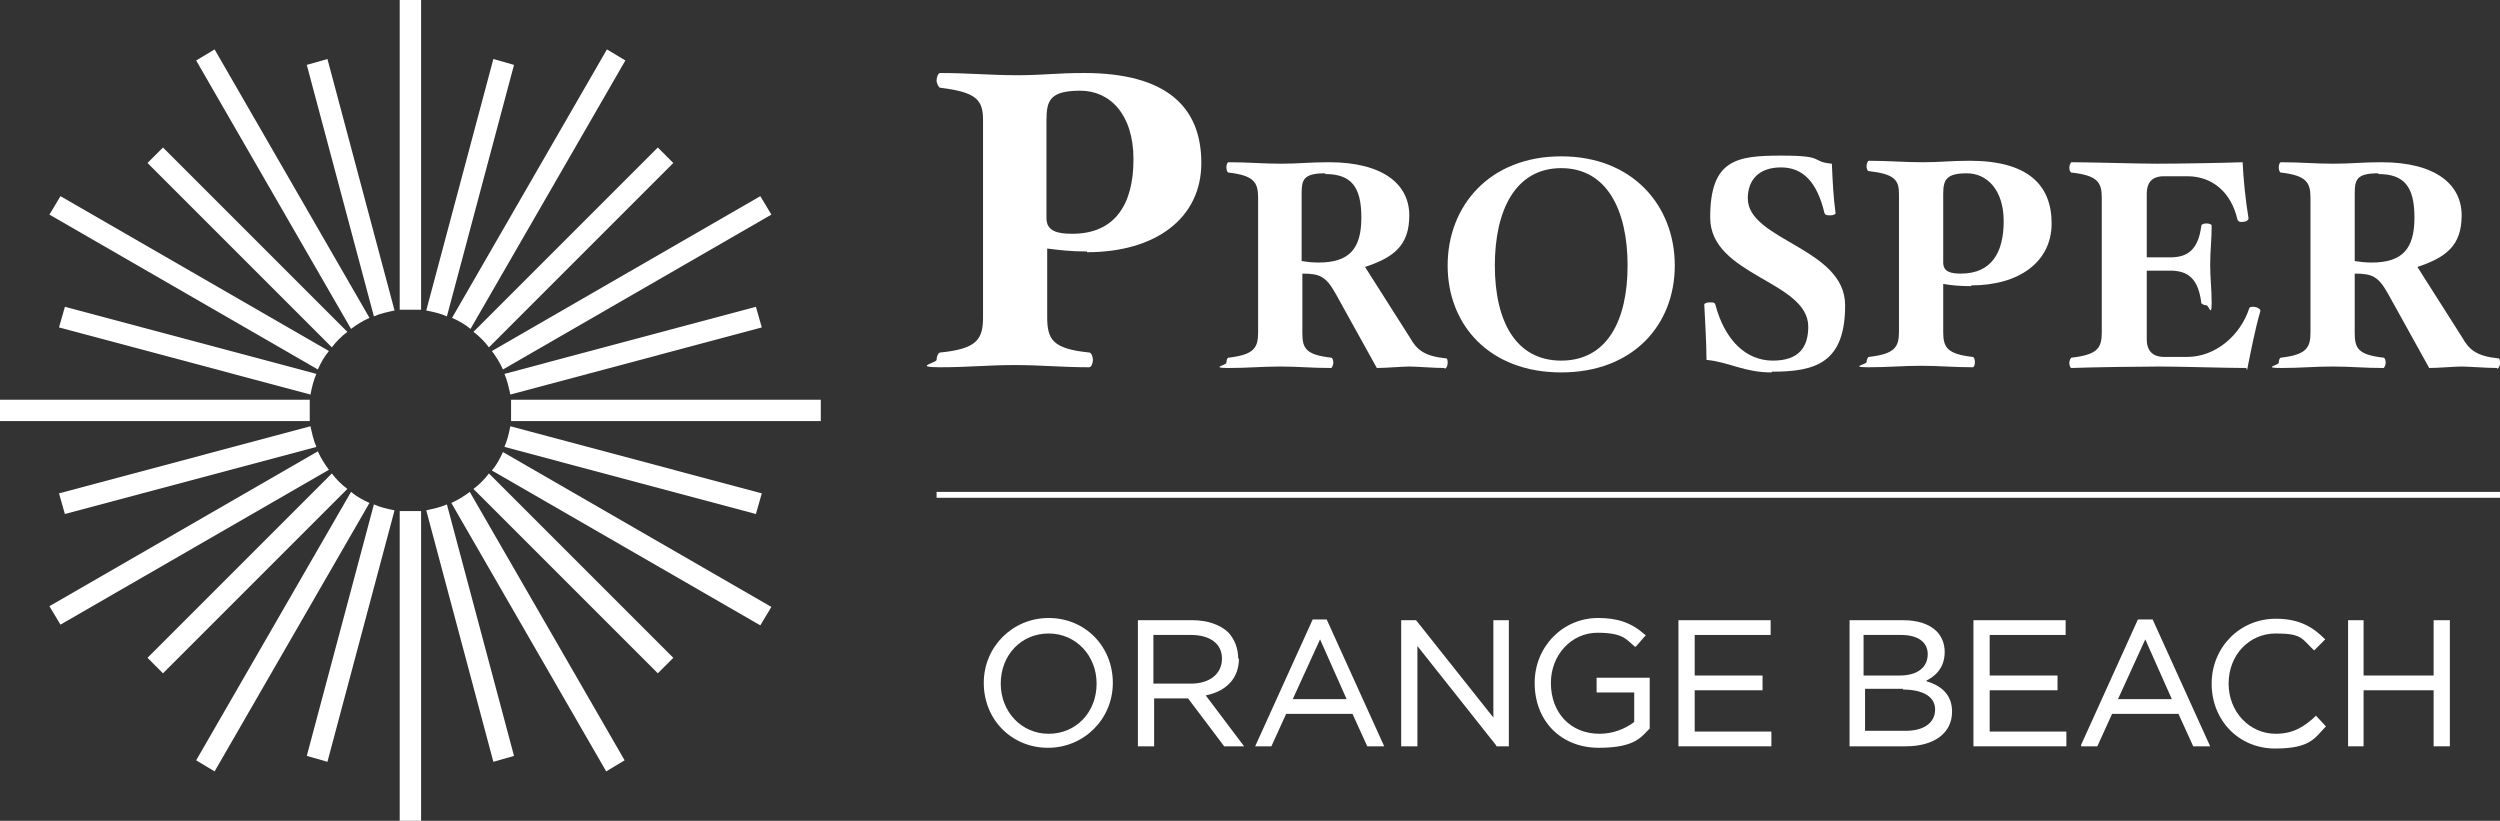
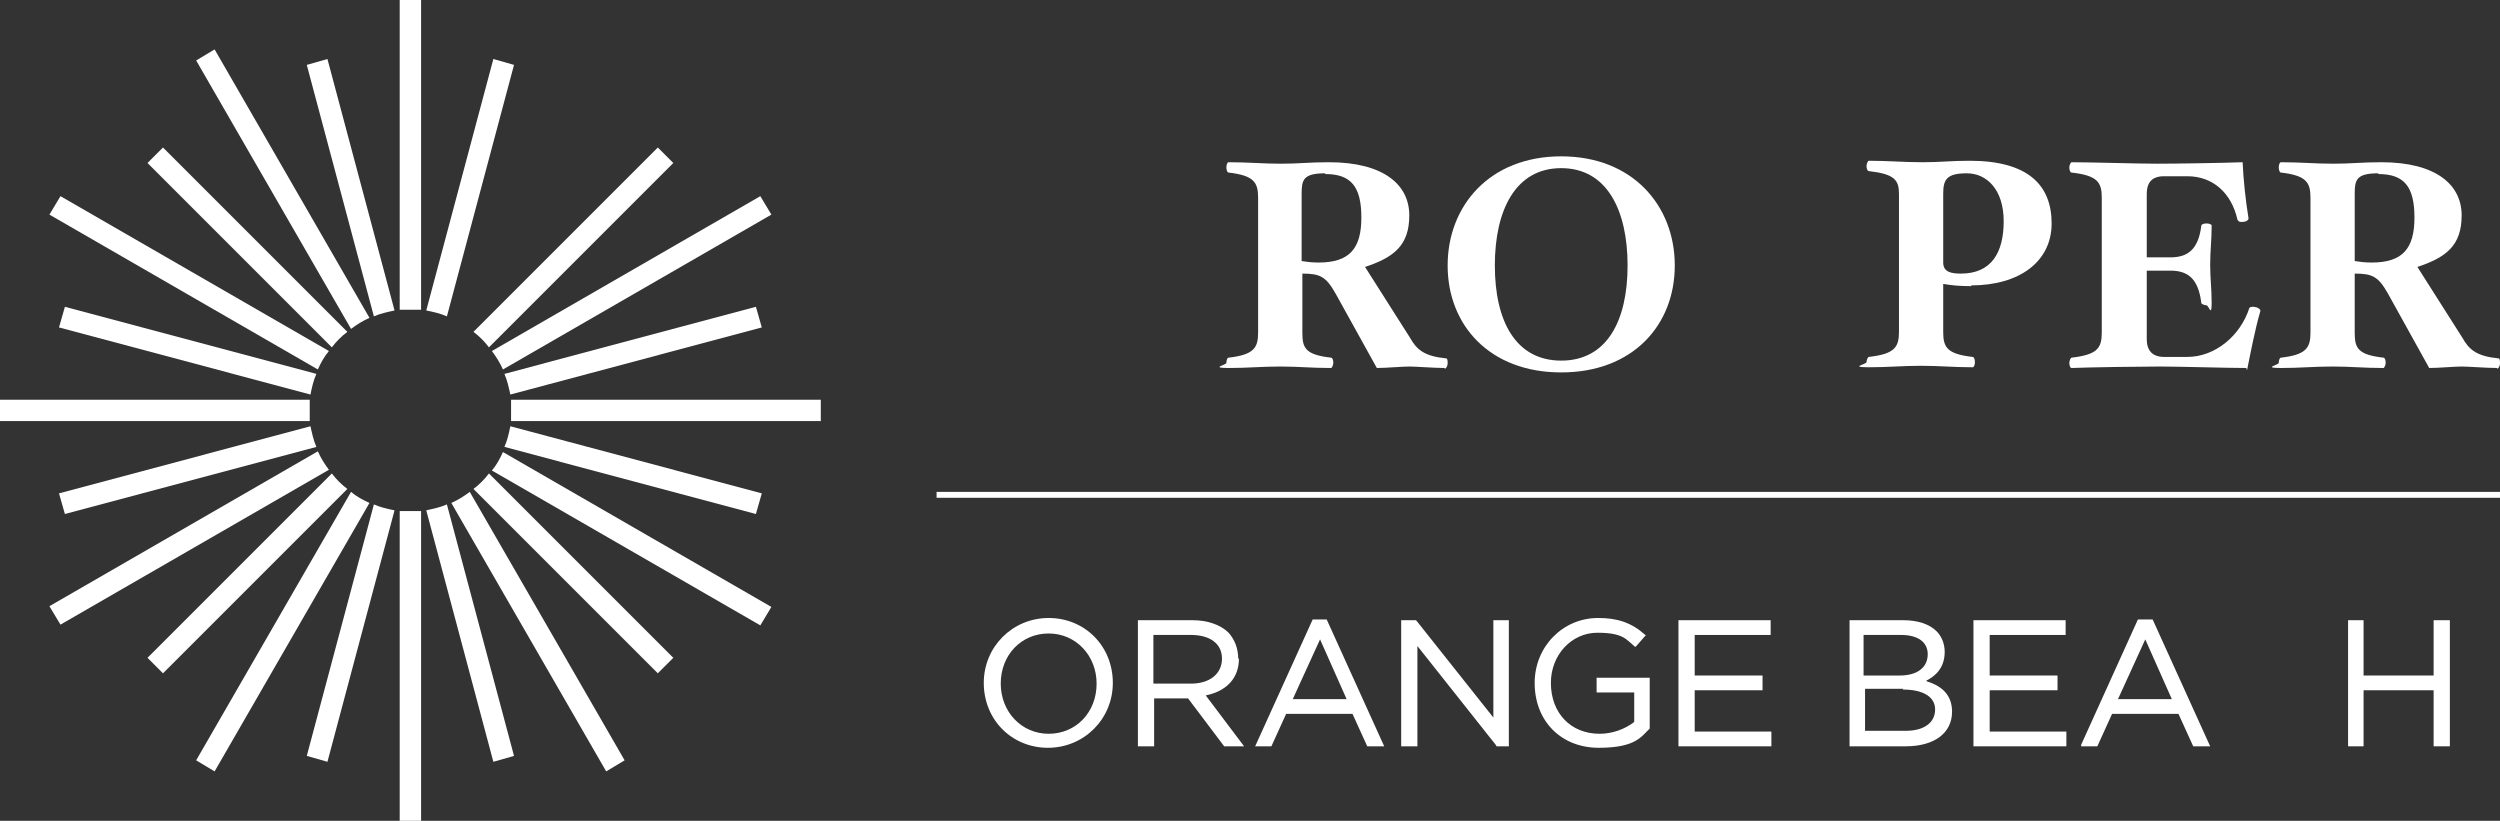
<svg xmlns="http://www.w3.org/2000/svg" id="Prosper_Orange_Beach_OL_Use_copy" data-name="Prosper Orange Beach OL (Use) copy" version="1.1" viewBox="0 0 339 111.3">
  <rect x="0" y="0" width="339" height="111.3" fill="#333333" stroke="none" />
  <g>
    <g>
-       <path d="M147.4,34.1c-2.3,0-3.8-.2-5.4-.4v9.3c0,3.1.8,4.3,5.7,4.8.3,0,.5.6.5,1s-.2,1-.5,1c-3.8,0-6.5-.3-10.1-.3s-6.3.3-10.1.3-.5-.6-.5-1,.2-1,.5-1c5-.5,5.8-1.8,5.8-4.8v-26.7c0-2.7-.8-3.8-5.8-4.4-.2,0-.5-.6-.5-1s.2-1,.5-1c3.8,0,6.8.3,10.4.3s5.3-.3,9.1-.3c11.3,0,15.9,4.7,15.9,12.2s-6.2,12.1-15.5,12.1ZM146.5,12.3c-4.1,0-4.6,1.3-4.6,4v13.3c0,1.8,1.6,2.1,3.5,2.1,5.8,0,8.3-4,8.3-10.1s-3.2-9.3-7.2-9.3Z" fill="#fff" stroke-width="0" />
      <path d="M195.9,49.9c-1.4,0-3.9-.2-4.8-.2s-3.2.2-4.4.2l-5.6-10.1c-1.3-2.3-2.1-2.7-4.5-2.7v8c0,2.1.4,3,3.9,3.4.2,0,.3.4.3.7s-.2.7-.3.7c-2.7,0-4.4-.2-6.9-.2s-4.4.2-7,.2-.3-.4-.3-.7.1-.7.3-.7c3.4-.4,4-1.3,4-3.4v-18.3c0-2.1-.6-3-4-3.4-.2,0-.3-.4-.3-.7s.1-.7.3-.7c2.7,0,4.6.2,7.1.2s3.8-.2,6.5-.2c7.5,0,10.9,3.1,10.9,7.2s-2.1,5.7-6,7l6.1,9.6c.9,1.6,1.9,2.5,4.9,2.8.2,0,.2.4.2.7,0,.3-.2.7-.4.7ZM179.7,23.5c-3,0-3.2.9-3.2,2.8v9.1c.6.1,1.4.2,2.3.2,4.2,0,5.8-1.9,5.8-6.1s-1.4-5.9-4.9-5.9Z" fill="#fff" stroke-width="0" />
      <path d="M211.7,50.5c-9.7,0-15.4-6.4-15.4-14.5s5.7-14.8,15.4-14.8,15.4,6.7,15.4,14.8-5.7,14.5-15.4,14.5ZM211.7,22.8c-6.2,0-9,5.7-9,13.2s2.8,12.9,9,12.9,9-5.4,9-12.9-2.8-13.2-9-13.2Z" fill="#fff" stroke-width="0" />
-       <path d="M240.2,50.5c-3.7,0-5.7-1.4-8.8-1.7,0-2.2-.2-5.6-.3-7.5,0-.2.4-.3.8-.3s.6,0,.7.3c1.3,4.9,4.2,7.6,7.8,7.6s4.8-1.9,4.8-4.6c0-6.2-13.3-6.9-13.3-14.8s3.6-8.4,9.7-8.4,3.8.8,6.8,1.1c.1,2.3.2,4.5.5,6.7,0,.2-.4.3-.7.3s-.7,0-.8-.3c-1-4.2-2.9-6.2-5.9-6.2s-4.5,1.7-4.5,4.2c0,5.7,13.2,6.7,13.2,14.5s-4,9-9.9,9Z" fill="#fff" stroke-width="0" />
      <path d="M267.3,38.8c-1.6,0-2.6-.1-3.8-.3v6.5c0,2.1.5,3,4,3.4.2,0,.3.4.3.7s-.1.7-.3.7c-2.7,0-4.5-.2-7-.2s-4.4.2-7.1.2-.3-.4-.3-.7.2-.7.3-.7c3.5-.4,4.1-1.3,4.1-3.4v-18.7c0-1.9-.6-2.7-4.1-3.1-.2,0-.3-.4-.3-.7s.2-.7.3-.7c2.7,0,4.7.2,7.3.2s3.7-.2,6.4-.2c7.9,0,11.1,3.3,11.1,8.5s-4.4,8.4-10.9,8.4ZM266.7,23.5c-2.8,0-3.2.9-3.2,2.8v9.3c0,1.3,1.1,1.5,2.4,1.5,4.1,0,5.8-2.8,5.8-7.1s-2.3-6.5-5-6.5Z" fill="#fff" stroke-width="0" />
      <path d="M304.6,49.9c-2.6,0-9.1-.2-11.7-.2s-9.5.1-12,.2c-.2,0-.3-.4-.3-.7s.2-.7.3-.7c3.5-.4,4.1-1.3,4.1-3.4v-18.3c0-2.1-.6-3-4.1-3.4-.2,0-.3-.4-.3-.7s.2-.7.3-.7c2.6,0,9,.2,11.6.2s9-.1,11.6-.2c.1,2.3.4,5.2.8,7.6,0,.3-.4.5-.9.5s-.5-.2-.6-.3c-.8-3.6-3.3-5.9-6.8-5.9h-3.2c-1.1,0-2.3.4-2.3,2.4v8.6h3.2c2.4,0,3.8-1.1,4.2-4.3,0-.2.4-.3.7-.3s.7.1.7.3c0,2-.2,3.4-.2,5.3s.2,3.2.2,5.2-.4.3-.7.3-.7-.2-.7-.3c-.4-3.3-1.8-4.4-4.2-4.4h-3.2v9.3c0,2,1.3,2.4,2.3,2.4h3.2c3.8,0,7.2-2.9,8.4-6.6,0-.1.2-.2.5-.2.5,0,1.1.3,1,.6-.7,2.4-1.3,5.5-1.8,8Z" fill="#fff" stroke-width="0" />
      <path d="M338.6,49.9c-1.4,0-3.9-.2-4.8-.2s-3.2.2-4.4.2l-5.6-10.1c-1.3-2.3-2.1-2.7-4.5-2.7v8c0,2.1.4,3,3.9,3.4.2,0,.3.4.3.7s-.2.7-.3.7c-2.7,0-4.4-.2-6.9-.2s-4.4.2-7,.2-.3-.4-.3-.7.1-.7.3-.7c3.4-.4,4-1.3,4-3.4v-18.3c0-2.1-.6-3-4-3.4-.2,0-.3-.4-.3-.7s.1-.7.3-.7c2.7,0,4.6.2,7.1.2s3.8-.2,6.5-.2c7.5,0,10.9,3.1,10.9,7.2s-2.1,5.7-6,7l6.1,9.6c.9,1.6,1.9,2.5,4.9,2.8.2,0,.2.4.2.7,0,.3-.2.7-.4.7ZM322.5,23.5c-3,0-3.2.9-3.2,2.8v9.1c.6.1,1.4.2,2.3.2,4.2,0,5.8-1.9,5.8-6.1s-1.4-5.9-4.9-5.9Z" fill="#fff" stroke-width="0" />
    </g>
    <rect x="127" y="66.7" width="212" height=".8" fill="#fff" stroke-width="0" />
    <g>
      <path d="M142.2,83.8c-4.9,0-8.8,3.9-8.8,8.8h0c0,5,3.8,8.8,8.7,8.8s8.8-3.9,8.8-8.8h0c0-5-3.8-8.8-8.7-8.8ZM142.2,99.5c-3.7,0-6.5-3-6.5-6.8h0c0-3.9,2.8-6.8,6.5-6.8s6.5,3,6.5,6.8h0c0,3.9-2.8,6.8-6.5,6.8Z" fill="#fff" stroke-width="0" />
      <path d="M167.9,89.3h0c0-1.4-.5-2.6-1.3-3.5-1.1-1.1-2.9-1.7-4.9-1.7h-7.4v17.1h2.2v-6.5h4.6l4.9,6.5h2.7l-5.2-6.9c2.9-.6,4.5-2.4,4.5-5ZM156.4,86.1h5.1c2.6,0,4.2,1.2,4.2,3.2h0c0,2.1-1.7,3.4-4.2,3.4h-5.1v-6.6Z" fill="#fff" stroke-width="0" />
      <path d="M178,84l-7.8,17.2h2.2l2-4.4h9l2,4.4h2.3l-7.8-17.2h-2ZM182.6,94.8h-7.3l3.7-8.1,3.6,8.1Z" fill="#fff" stroke-width="0" />
      <polygon points="202.5 97.3 192.1 84.2 192 84.1 190 84.1 190 101.2 192.2 101.2 192.2 87.6 202.9 101.1 202.9 101.2 204.6 101.2 204.6 84.1 202.5 84.1 202.5 97.3" fill="#fff" stroke-width="0" />
      <path d="M216.5,93.9h5.1v4c-1.3,1-3,1.6-4.7,1.6-3.9,0-6.6-2.8-6.6-6.9h0c0-3.8,2.8-6.8,6.3-6.8s3.9.9,5.1,1.9h.1c0,0,1.4-1.6,1.4-1.6h-.1c-1.9-1.7-3.8-2.3-6.4-2.3-4.8,0-8.6,3.9-8.6,8.8h0c0,5.2,3.6,8.8,8.7,8.8s5.8-1.6,6.9-2.6h0v-6.9h-7.2v2Z" fill="#fff" stroke-width="0" />
      <polygon points="229.8 93.6 239 93.6 239 91.6 229.8 91.6 229.8 86.1 240.1 86.1 240.1 84.1 227.6 84.1 227.6 101.2 240.2 101.2 240.2 99.2 229.8 99.2 229.8 93.6" fill="#fff" stroke-width="0" />
      <path d="M261.2,92.3c1.2-.6,2.5-1.7,2.5-3.9h0c0-1.1-.4-2.1-1.1-2.8-1-1-2.6-1.5-4.5-1.5h-7.3v17.1h7.6c3.9,0,6.3-1.8,6.3-4.7h0c0-2-1.1-3.4-3.4-4.1ZM258,93.5c2.8,0,4.4,1,4.4,2.7h0c0,1.8-1.5,2.9-4,2.9h-5.5v-5.7h5.2ZM257.8,86.1c2.3,0,3.6,1,3.6,2.6h0c0,1.8-1.4,2.9-3.8,2.9h-4.9v-5.5h5Z" fill="#fff" stroke-width="0" />
      <polygon points="269.8 93.6 279 93.6 279 91.6 269.8 91.6 269.8 86.1 280.1 86.1 280.1 84.1 267.6 84.1 267.6 101.2 280.2 101.2 280.2 99.2 269.8 99.2 269.8 93.6" fill="#fff" stroke-width="0" />
      <path d="M289.9,84l-7.7,17v.2c0,0,2.2,0,2.2,0l2-4.4h9l2,4.4h2.3l-7.8-17.2h-2ZM294.5,94.8h-7.3l3.7-8.1,3.6,8.1Z" fill="#fff" stroke-width="0" />
-       <path d="M314,97.1c-1.5,1.4-3,2.4-5.4,2.4-3.6,0-6.4-3-6.4-6.8h0c0-3.9,2.8-6.8,6.4-6.8s3.5.7,5.2,2.3h0c0,0,1.5-1.5,1.5-1.5h0c-1.5-1.5-3.3-2.8-6.7-2.8-4.9,0-8.7,3.9-8.7,8.8h0c0,5,3.7,8.8,8.6,8.8s5.4-1.5,6.9-3h0c0,0-1.4-1.5-1.4-1.5h0Z" fill="#fff" stroke-width="0" />
      <polygon points="330 84.1 330 91.6 320.5 91.6 320.5 84.1 318.4 84.1 318.4 101.2 320.5 101.2 320.5 93.6 330 93.6 330 101.2 332.2 101.2 332.2 84.1 330 84.1" fill="#fff" stroke-width="0" />
    </g>
  </g>
  <g>
    <path d="M54.2,69.3v42h2.9v-42c-.5,0-1,0-1.5,0s-1,0-1.5,0Z" fill="#fff" stroke-width="0" />
    <path d="M57.1,42V0h-2.9v42c.5,0,1,0,1.5,0s1,0,1.5,0Z" fill="#fff" stroke-width="0" />
    <path d="M82.2,104.6l2.5-1.5-21-36.4c-.8.6-1.6,1.1-2.5,1.5l21,36.4Z" fill="#fff" stroke-width="0" />
    <path d="M29.1,6.7l-2.5,1.5,21,36.4c.8-.6,1.6-1.1,2.5-1.5L29.1,6.7Z" fill="#fff" stroke-width="0" />
    <path d="M103.1,84.8l1.5-2.5-36.4-21c-.4.9-.9,1.8-1.5,2.5l36.4,21Z" fill="#fff" stroke-width="0" />
    <path d="M8.2,26.6l-1.5,2.5,36.4,21c.4-.9.9-1.8,1.5-2.5L8.2,26.6Z" fill="#fff" stroke-width="0" />
    <path d="M69.3,57.1h42v-2.9h-42c0,.5,0,1,0,1.5s0,1,0,1.5Z" fill="#fff" stroke-width="0" />
    <path d="M42,54.2H0v2.9h42c0-.5,0-1,0-1.5s0-1,0-1.5Z" fill="#fff" stroke-width="0" />
    <path d="M104.6,29.1l-1.5-2.5-36.4,21c.6.8,1.1,1.6,1.5,2.5l36.4-21Z" fill="#fff" stroke-width="0" />
    <path d="M6.7,82.2l1.5,2.5,36.4-21c-.6-.8-1.1-1.6-1.5-2.5L6.7,82.2Z" fill="#fff" stroke-width="0" />
    <path d="M26.6,103.1l2.5,1.5,21-36.4c-.9-.4-1.8-.9-2.5-1.5l-21,36.4Z" fill="#fff" stroke-width="0" />
-     <path d="M84.8,8.2l-2.5-1.5-21,36.4c.9.4,1.8.9,2.5,1.5l21-36.4Z" fill="#fff" stroke-width="0" />
    <path d="M44.4,8l-2.8.8,9.1,34.1c.9-.4,1.9-.6,2.8-.8l-9.1-34.1Z" fill="#fff" stroke-width="0" />
    <path d="M66.9,103.3l2.8-.8-9.1-34.1c-.9.4-1.9.6-2.8.8l9.1,34.1Z" fill="#fff" stroke-width="0" />
    <path d="M64.2,66.3l25,25,2.1-2.1-25-25c-.6.8-1.3,1.5-2.1,2.1Z" fill="#fff" stroke-width="0" />
    <path d="M47.1,45l-25-25-2.1,2.1,25,25c.6-.8,1.3-1.5,2.1-2.1Z" fill="#fff" stroke-width="0" />
    <path d="M8.8,41.6l-.8,2.8,34.1,9.1c.2-1,.4-1.9.8-2.8l-34.1-9.1Z" fill="#fff" stroke-width="0" />
    <path d="M102.5,69.7l.8-2.8-34.1-9.1c-.2,1-.4,1.9-.8,2.8l34.1,9.1Z" fill="#fff" stroke-width="0" />
    <path d="M8,66.9l.8,2.8,34.1-9.1c-.4-.9-.6-1.9-.8-2.8l-34.1,9.1Z" fill="#fff" stroke-width="0" />
    <path d="M103.3,44.4l-.8-2.8-34.1,9.1c.4.9.6,1.9.8,2.8l34.1-9.1Z" fill="#fff" stroke-width="0" />
    <path d="M45,64.2l-25,25,2.1,2.1,25-25c-.8-.6-1.5-1.3-2.1-2.1Z" fill="#fff" stroke-width="0" />
    <path d="M66.3,47.1l25-25-2.1-2.1-25,25c.8.6,1.5,1.3,2.1,2.1Z" fill="#fff" stroke-width="0" />
    <path d="M69.7,8.8l-2.8-.8-9.1,34.1c1,.2,1.9.4,2.8.8l9.1-34.1Z" fill="#fff" stroke-width="0" />
    <path d="M41.6,102.5l2.8.8,9.1-34.1c-1-.2-1.9-.4-2.8-.8l-9.1,34.1Z" fill="#fff" stroke-width="0" />
  </g>
</svg>